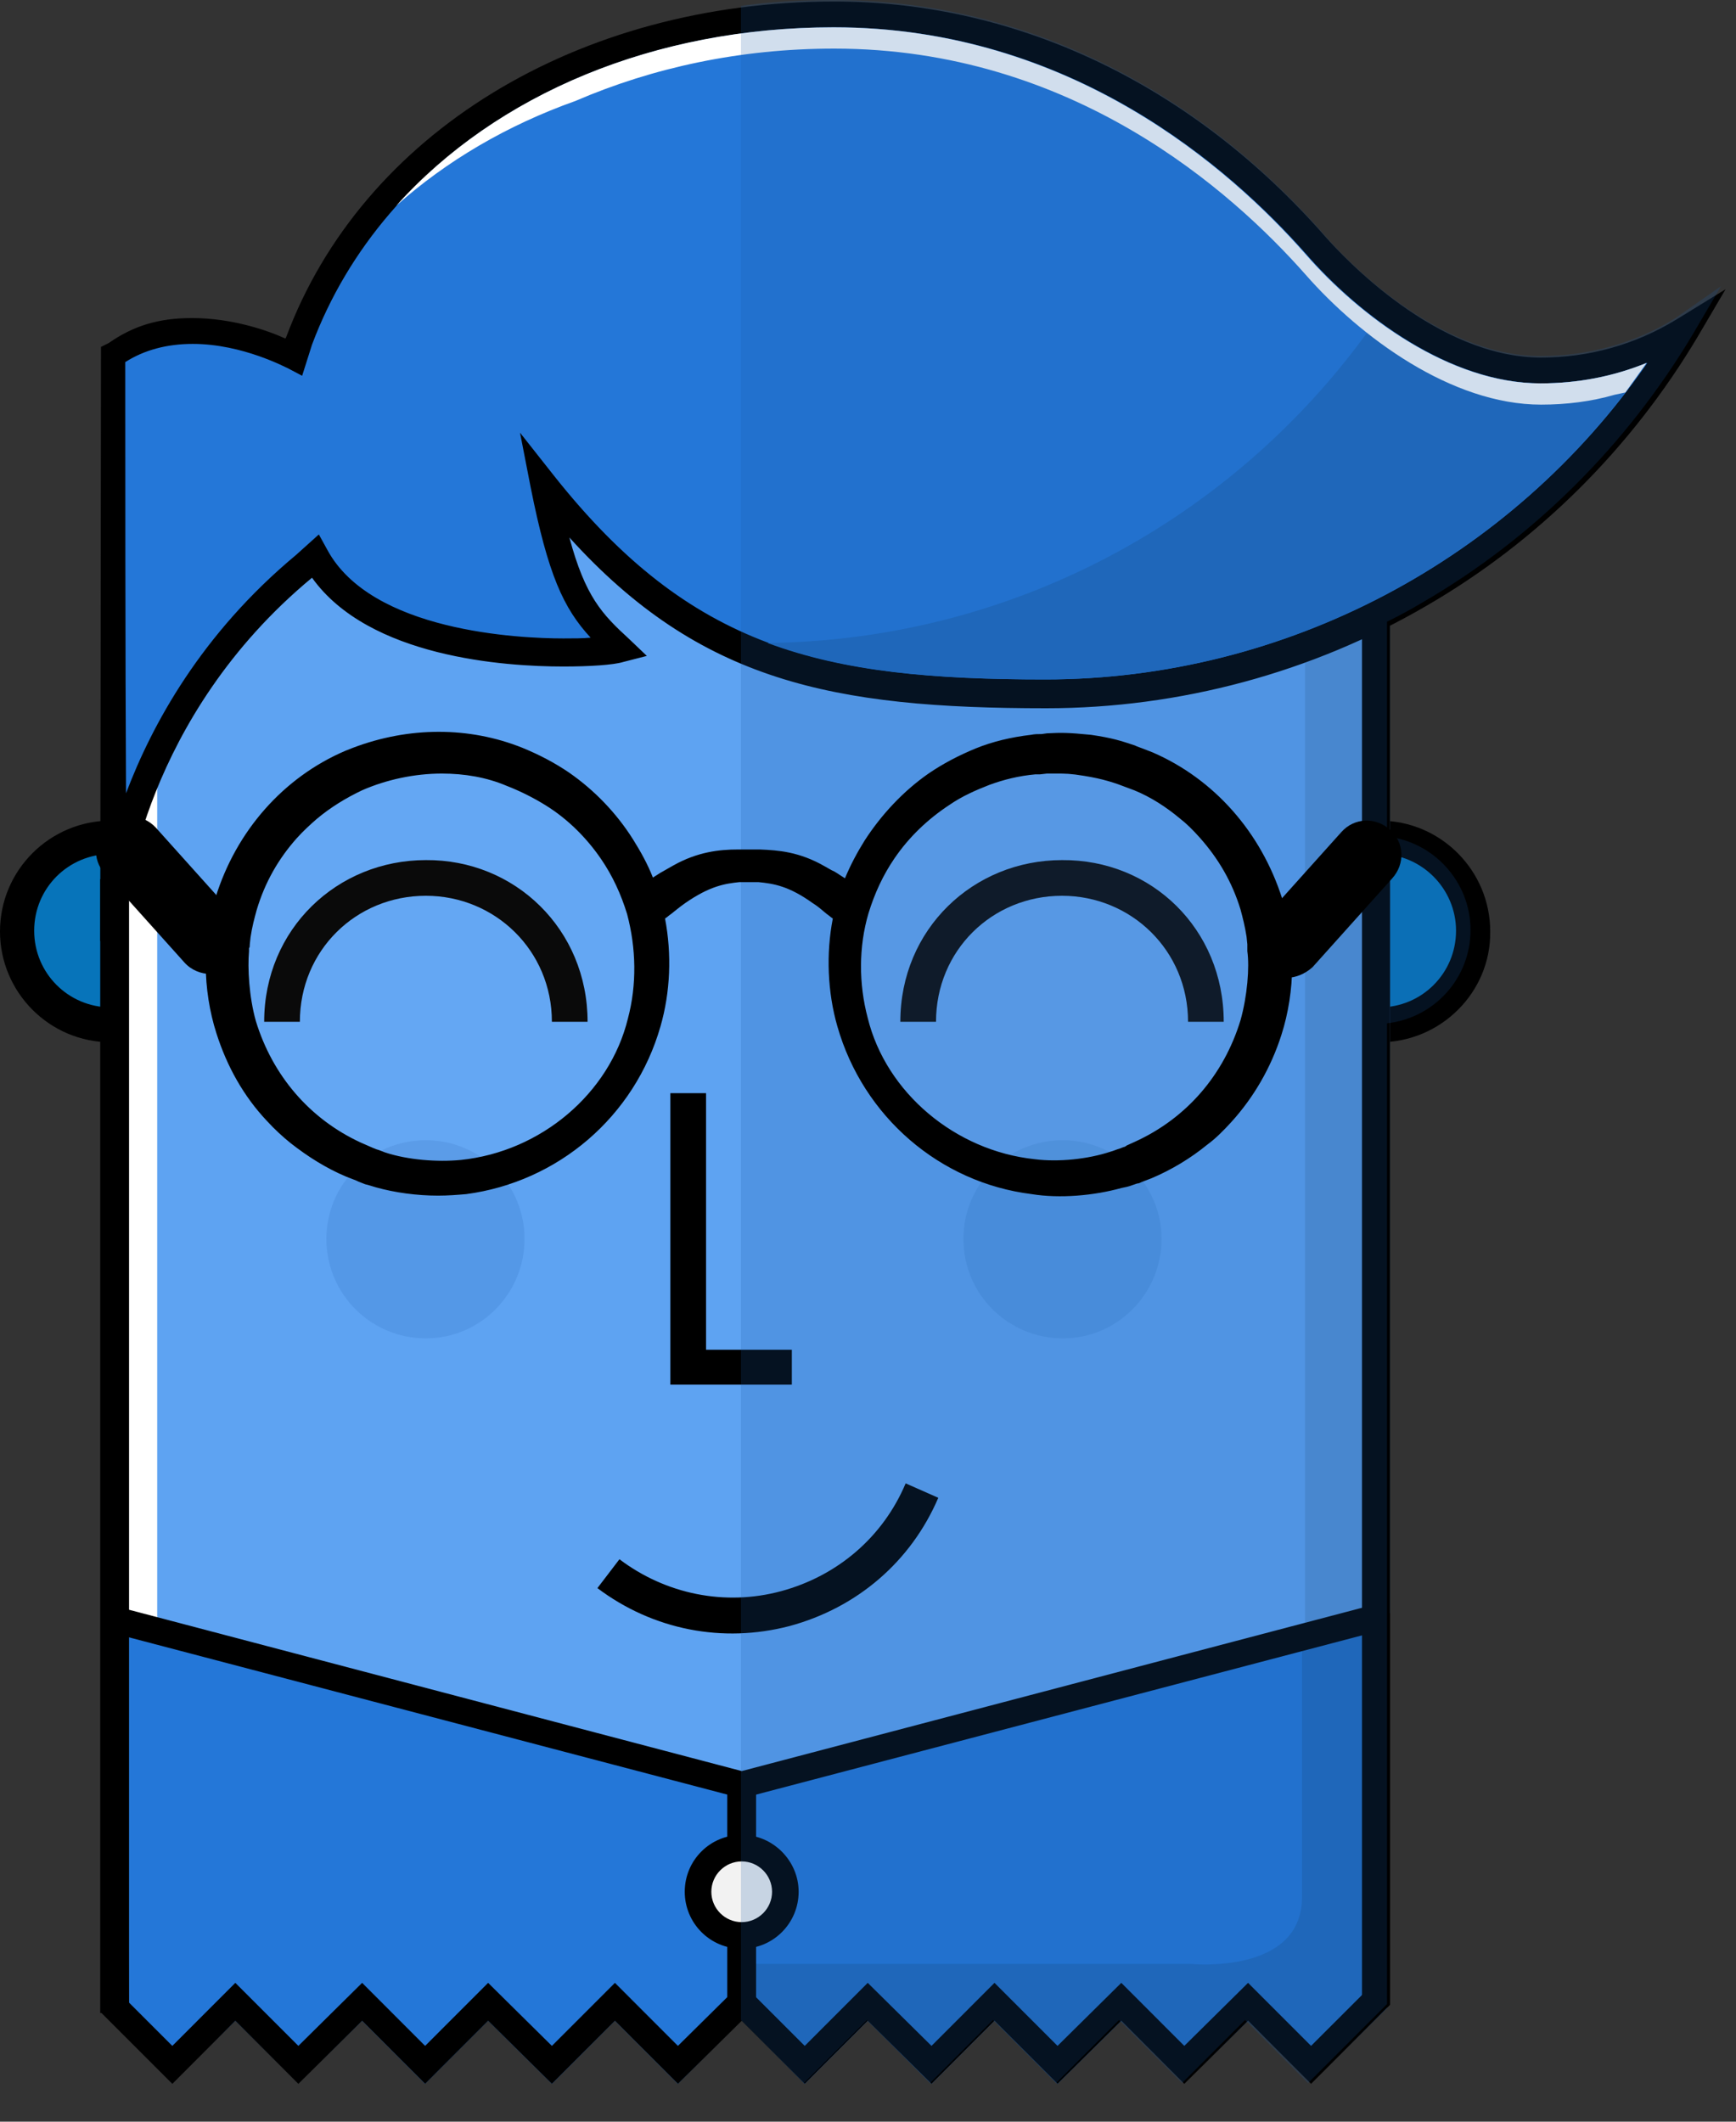
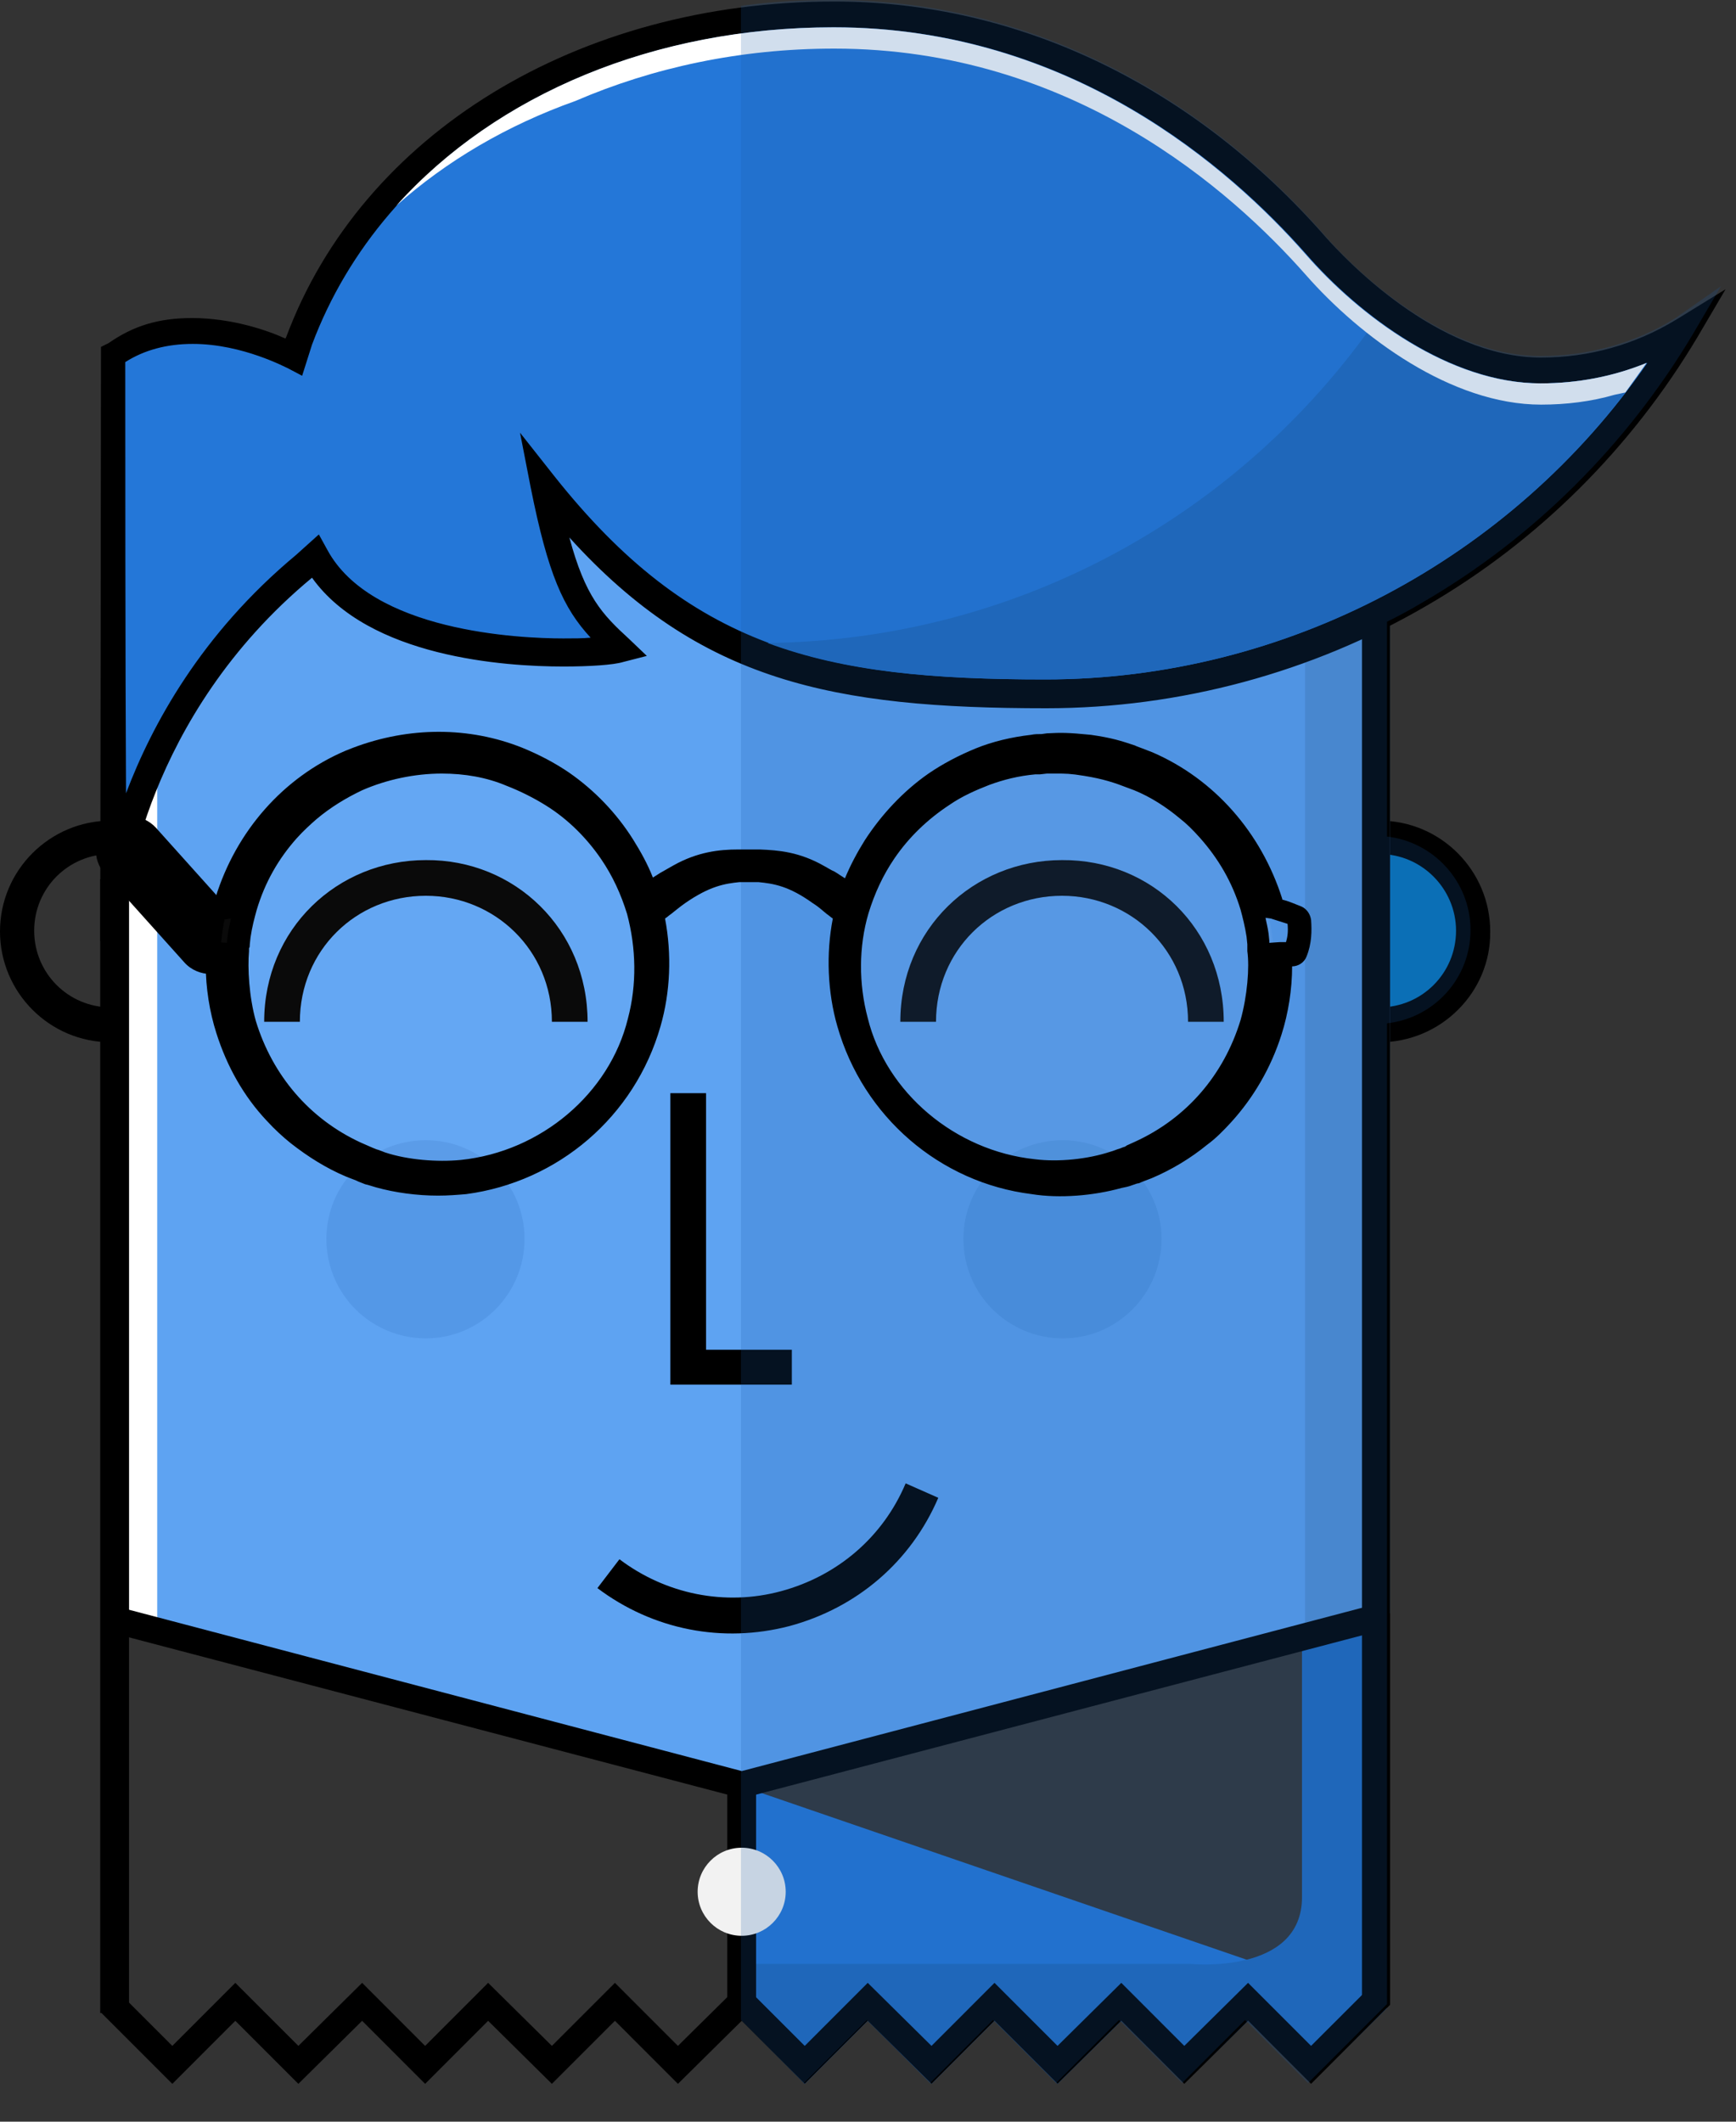
<svg xmlns="http://www.w3.org/2000/svg" width="45" height="55" viewBox="0 0 45 55" fill="none">
  <rect x="0" y="0" width="45" height="55" fill="#333333" stroke="none" />
  <path d="M38.197 24.126C38.197 25.465 37.114 26.567 35.757 26.567C34.418 26.567 33.316 25.484 33.316 24.126C33.316 22.788 34.399 21.686 35.757 21.686C37.095 21.706 38.197 22.788 38.197 24.126Z" fill="#0774BA" />
  <path d="M35.756 27.019C34.162 27.019 32.883 25.72 32.883 24.146C32.883 22.552 34.182 21.273 35.756 21.273C37.35 21.273 38.629 22.572 38.629 24.146C38.649 25.72 37.35 27.019 35.756 27.019ZM35.756 22.139C34.654 22.139 33.768 23.024 33.768 24.126C33.768 25.228 34.654 26.114 35.756 26.114C36.858 26.114 37.743 25.228 37.743 24.126C37.743 23.044 36.858 22.139 35.756 22.139Z" fill="black" />
-   <path d="M5.314 24.126C5.314 25.465 4.232 26.567 2.874 26.567C1.536 26.567 0.434 25.484 0.434 24.126C0.434 22.788 1.516 21.686 2.874 21.686C4.232 21.706 5.314 22.788 5.314 24.126Z" fill="#0774BA" />
  <path d="M2.873 27.019C1.279 27.019 0 25.72 0 24.146C0 22.552 1.299 21.273 2.873 21.273C4.467 21.273 5.746 22.572 5.746 24.146C5.766 25.72 4.467 27.019 2.873 27.019ZM2.873 22.139C1.771 22.139 0.886 23.024 0.886 24.126C0.886 25.228 1.771 26.114 2.873 26.114C3.975 26.114 4.861 25.228 4.861 24.126C4.861 23.044 3.975 22.139 2.873 22.139Z" fill="black" />
-   <path d="M19.227 46.304L35.383 41.955L35.954 52.051L33.986 53.999L32.352 52.385L30.699 53.999L29.066 52.385L27.413 54.019L25.78 52.385L24.146 54.019L22.493 52.385L20.86 54.019L19.227 52.365" fill="#2477D8" />
+   <path d="M19.227 46.304L35.954 52.051L33.986 53.999L32.352 52.385L30.699 53.999L29.066 52.385L27.413 54.019L25.78 52.385L24.146 54.019L22.493 52.385L20.86 54.019L19.227 52.365" fill="#2477D8" />
  <path d="M19.227 50.91H30.857C30.857 50.91 33.75 51.205 33.75 49.178C33.75 47.151 33.75 42.723 33.75 42.723L35.934 42.054L35.678 51.834L33.986 53.487L32.254 51.834L30.719 53.487L28.869 51.697L27.512 53.487L25.918 51.834L24.186 53.487L22.277 52.051L20.801 53.487L19.207 52.051V50.91H19.227Z" fill="#206ABF" />
-   <path d="M19.225 46.305L3.246 42.152L3.344 51.913L4.447 53.999L6.1 52.385L7.733 53.999L9.386 52.385L11.019 54.019L12.653 52.385L14.306 54.019L15.939 52.385L17.572 54.019L19.225 52.366" fill="#2477D8" />
  <path d="M3.05 42.014L2.912 13.047C2.912 13.047 9.209 11.335 9.445 11.256C9.682 11.178 13.775 8.777 14.011 8.777C14.247 8.777 18.183 8.934 19.206 8.777C20.21 8.619 24.205 9.328 24.441 9.387C24.677 9.465 35.284 13.834 35.284 13.834V41.975L19.167 46.265" fill="#5EA3F2" />
  <path d="M36.032 13.913H33.828V42.742L36.032 41.818V13.913Z" fill="#5492D9" />
  <path d="M4.075 18.734H2.973V42.113L4.075 42.349V18.734Z" fill="white" />
  <path d="M36.033 51.972L35.305 51.834V9.859H36.033V51.972Z" fill="black" />
  <path d="M3.345 51.913L2.598 52.188V22.788H3.345V51.913Z" fill="black" />
  <path d="M7.753 8.836C9.682 3.7 15.074 0.374 21.627 0.374C26.881 0.374 31.171 3.011 34.103 6.356C35.205 7.616 37.508 9.603 39.948 9.603C41.306 9.603 42.565 9.229 43.628 8.56L43.687 8.521C40.322 14.169 34.162 17.967 27.098 17.967C20.958 17.967 17.612 17.042 14.09 12.575C14.621 15.271 15.074 15.881 16.058 16.786C15.329 16.983 9.682 17.219 8.166 14.405L7.891 14.641C3.325 18.439 2.932 23.359 2.932 23.359C2.932 23.359 2.912 12.083 2.912 9.19C4.959 7.753 7.635 9.229 7.635 9.229L7.753 8.836Z" fill="#2477D8" />
  <path d="M3.267 23.398L2.598 24.402C2.598 24.284 2.617 12.024 2.617 9.17V8.993L2.814 8.895C3.464 8.442 4.113 8.245 4.979 8.245C6.002 8.245 6.927 8.56 7.399 8.777L7.419 8.737C9.387 3.463 14.976 0.039 21.627 0.039C26.39 0.039 30.916 2.204 34.359 6.14C34.812 6.651 37.233 9.269 39.948 9.269C41.188 9.269 42.388 8.934 43.451 8.285L44.73 7.498L44.002 8.737C42.29 11.611 39.87 14.031 36.977 15.704C34.005 17.436 30.581 18.36 27.118 18.36C21.588 18.36 18.144 17.672 14.759 13.933C15.172 15.468 15.605 15.92 16.314 16.57L16.767 17.003L16.156 17.16C15.901 17.239 15.271 17.278 14.602 17.278C13.086 17.278 9.564 17.042 8.088 14.976C3.719 18.596 3.267 23.339 3.267 23.398ZM3.247 9.387C3.247 11.512 3.247 17.121 3.267 20.564C3.936 18.793 5.215 16.432 7.675 14.385L8.265 13.854L8.482 14.248C9.623 16.373 13.46 16.55 14.602 16.55C14.877 16.55 15.113 16.55 15.31 16.53C14.602 15.763 14.208 14.897 13.756 12.634L13.48 11.217L14.366 12.339C17.908 16.806 21.293 17.613 27.098 17.613C33.316 17.613 39.181 14.503 42.703 9.406C41.837 9.761 40.913 9.938 39.948 9.938C37.606 9.938 35.265 8.206 33.848 6.573C31.919 4.388 27.787 0.708 21.627 0.708C15.271 0.708 9.958 3.936 8.088 8.934L7.832 9.741L7.458 9.544C7.439 9.544 6.297 8.915 4.998 8.915C4.329 8.915 3.739 9.072 3.247 9.387Z" fill="black" />
  <path d="M11.02 54.019L9.387 52.385L7.734 54.019L6.1 52.385L4.467 54.019L2.617 52.169L3.07 51.638L4.467 53.035L6.1 51.401L7.734 53.035L9.387 51.401L11.02 53.035L12.653 51.401L14.306 53.035L15.94 51.401L17.573 53.035L19.226 51.401L20.86 53.035L22.493 51.401L24.146 53.035L25.779 51.401L27.413 53.035L29.066 51.401L30.699 53.035L32.352 51.401L33.985 53.035L35.383 51.638L36.032 51.972L33.985 54.019L32.352 52.385L30.699 54.019L29.066 52.385L27.413 54.019L25.779 52.385L24.146 54.019L22.493 52.385L20.86 54.019L19.226 52.385L17.573 54.019L15.94 52.385L14.306 54.019L12.653 52.385L11.02 54.019Z" fill="black" />
  <path d="M42.683 9.407C41.817 9.761 40.892 9.938 39.928 9.938C38.432 9.938 36.937 9.229 35.677 8.285C32.194 13.303 26.428 16.589 19.895 16.668C21.902 17.416 24.184 17.613 27.077 17.613C33.316 17.613 39.18 14.504 42.683 9.407Z" fill="#206ABF" />
  <path d="M15.231 26.488H14.306C14.306 24.638 12.83 23.221 11.039 23.221C9.229 23.221 7.773 24.638 7.773 26.488H6.848C6.848 24.087 8.737 22.296 11.039 22.296C13.342 22.277 15.231 24.087 15.231 26.488Z" fill="black" />
  <path d="M31.721 26.488H30.796C30.796 24.638 29.32 23.221 27.529 23.221C25.719 23.221 24.263 24.638 24.263 26.488H23.338C23.338 24.087 25.227 22.296 27.529 22.296C29.852 22.277 31.721 24.087 31.721 26.488Z" fill="black" />
  <path d="M20.465 42.152C18.733 42.605 16.923 42.251 15.486 41.168L16.057 40.42C17.257 41.326 18.792 41.641 20.249 41.247C21.705 40.853 22.886 39.85 23.476 38.453L24.322 38.827C23.614 40.48 22.216 41.68 20.465 42.152Z" fill="black" />
  <path d="M20.526 35.894H17.377V28.338H18.302V34.989H20.526V35.894Z" fill="black" />
  <path d="M19.227 46.619L2.756 42.29L2.933 41.621L19.227 45.911L35.521 41.621L35.698 42.29L19.227 46.619Z" fill="black" />
  <path d="M19.599 46.245H18.852V51.834H19.599V46.245Z" fill="black" />
  <path d="M21.626 1.26C27.786 1.26 31.918 4.939 33.847 7.124C35.264 8.738 37.625 10.489 39.947 10.489C40.597 10.489 41.246 10.41 41.856 10.233L42.132 10.174L42.683 9.407C41.817 9.761 40.892 9.938 39.928 9.938C37.586 9.938 35.244 8.206 33.827 6.573C31.899 4.388 27.766 0.708 21.607 0.708C16.962 0.708 12.869 2.44 10.271 5.333C11.57 4.172 13.145 3.247 14.916 2.617C16.923 1.752 19.186 1.26 21.626 1.26Z" fill="white" />
  <path d="M20.367 49.04C20.367 49.669 19.855 50.181 19.225 50.181C18.596 50.181 18.084 49.669 18.084 49.04C18.084 48.41 18.596 47.898 19.225 47.898C19.855 47.898 20.367 48.41 20.367 49.04Z" fill="#F2F2F2" />
-   <path d="M19.226 50.516C18.399 50.516 17.75 49.847 17.75 49.04C17.75 48.213 18.419 47.564 19.226 47.564C20.033 47.564 20.702 48.233 20.702 49.04C20.702 49.847 20.052 50.516 19.226 50.516ZM19.226 48.253C18.793 48.253 18.439 48.607 18.439 49.04C18.439 49.473 18.793 49.827 19.226 49.827C19.659 49.827 20.013 49.473 20.013 49.04C20.013 48.607 19.659 48.253 19.226 48.253Z" fill="black" />
  <path opacity="0.15" d="M30.109 32.116C30.109 33.533 28.968 34.694 27.551 34.694C26.134 34.694 24.973 33.552 24.973 32.116C24.973 30.699 26.114 29.558 27.551 29.558C28.948 29.558 30.109 30.699 30.109 32.116Z" fill="#1C5AA7" />
  <path opacity="0.15" d="M13.597 32.116C13.597 33.533 12.456 34.694 11.039 34.694C9.622 34.694 8.461 33.552 8.461 32.116C8.461 30.699 9.602 29.558 11.039 29.558C12.456 29.558 13.597 30.699 13.597 32.116Z" fill="#1C5AA7" />
  <path opacity="0.2" d="M43.432 8.245C42.389 8.895 41.169 9.229 39.929 9.229C37.213 9.229 34.793 6.632 34.34 6.1C30.896 2.165 26.37 0 21.608 0C20.821 0 20.053 0.039 19.305 0.138L19.207 0.157V52.365L19.305 52.464L20.84 53.999L22.474 52.365L24.107 53.999L25.74 52.365L27.374 53.999L29.007 52.365L30.64 53.999L32.274 52.365L33.907 53.999L35.954 51.952V41.798V26.527C37.174 26.389 38.118 25.366 38.118 24.107C38.118 22.867 37.174 21.824 35.954 21.686V16.117C36.269 15.96 36.564 15.802 36.859 15.625C39.752 13.952 42.172 11.532 43.884 8.659L44.612 7.419L43.432 8.245Z" fill="#1C5AA7" />
  <path d="M5.452 25.248C5.216 25.248 4.96 25.15 4.783 24.953L2.716 22.65C2.382 22.276 2.421 21.726 2.775 21.391C3.149 21.056 3.7 21.096 4.035 21.45L6.101 23.752C6.436 24.126 6.396 24.677 6.042 25.012C5.865 25.189 5.649 25.248 5.452 25.248Z" fill="black" />
  <g opacity="0.2">
    <path opacity="0.2" d="M17.081 24.973C17.081 28.121 14.543 30.66 11.394 30.66C8.246 30.66 5.707 28.121 5.707 24.973C5.707 21.824 8.246 19.285 11.394 19.285C14.523 19.285 17.081 21.844 17.081 24.973Z" fill="white" />
    <path opacity="0.2" d="M33.021 24.973C33.021 28.121 30.482 30.66 27.334 30.66C24.185 30.66 21.646 28.121 21.646 24.973C21.646 21.824 24.185 19.285 27.334 19.285C30.482 19.285 33.021 21.844 33.021 24.973Z" fill="white" />
  </g>
-   <path d="M33.671 23.811C33.671 23.772 33.632 23.733 33.592 23.713C33.376 23.615 33.179 23.556 32.982 23.516C32.963 23.457 32.943 23.398 32.923 23.339C32.392 21.608 31.172 20.348 29.735 19.738L29.637 19.699L29.539 19.659C29.48 19.64 29.421 19.62 29.361 19.581C28.988 19.462 28.771 19.384 28.22 19.305C27.649 19.246 27.492 19.246 27.098 19.266C26.98 19.285 26.843 19.285 26.724 19.305C26.252 19.364 25.78 19.482 25.367 19.659C24.934 19.836 24.56 20.033 24.206 20.269C23.517 20.742 22.985 21.332 22.631 21.903C22.336 22.355 22.159 22.788 22.021 23.182C21.982 23.162 21.942 23.123 21.884 23.083C21.746 22.985 21.608 22.887 21.47 22.808C21.392 22.768 21.313 22.709 21.214 22.67C20.624 22.336 20.132 22.296 19.679 22.277C19.542 22.277 19.463 22.277 19.404 22.277C19.325 22.277 19.247 22.277 19.128 22.277C18.676 22.296 18.184 22.336 17.593 22.67C17.515 22.709 17.416 22.768 17.338 22.808C17.2 22.906 17.062 22.985 16.924 23.083C16.865 23.123 16.826 23.162 16.787 23.182C16.649 22.788 16.472 22.355 16.177 21.903C15.803 21.332 15.291 20.742 14.602 20.269C14.248 20.033 13.874 19.817 13.441 19.659C12.201 19.167 10.726 19.108 9.269 19.659L9.171 19.699L9.072 19.738C7.616 20.368 6.416 21.608 5.885 23.339C5.865 23.398 5.845 23.457 5.825 23.516C5.629 23.556 5.432 23.615 5.215 23.713C5.176 23.733 5.137 23.772 5.137 23.811C5.117 24.126 5.117 24.382 5.235 24.638C5.255 24.677 5.294 24.717 5.353 24.717C5.452 24.717 5.55 24.717 5.648 24.717C5.609 25.248 5.688 25.996 5.904 26.685C6.18 27.511 6.593 28.239 7.144 28.849C7.341 29.046 7.518 29.243 7.734 29.42C8.148 29.755 8.62 30.05 9.092 30.247L9.191 30.286L9.289 30.325C9.348 30.345 9.407 30.365 9.466 30.404C9.584 30.443 9.722 30.483 9.84 30.522C10.548 30.719 11.395 30.778 12.064 30.679C14.386 30.384 16.216 28.751 16.846 26.547C17.121 25.602 17.121 24.599 16.924 23.713C16.944 23.694 16.964 23.674 16.983 23.674C17.003 23.654 17.023 23.634 17.062 23.615C17.22 23.497 17.357 23.359 17.593 23.182C18.282 22.69 18.715 22.611 19.148 22.572C19.207 22.572 19.247 22.572 19.286 22.572C19.365 22.572 19.404 22.572 19.404 22.572C19.404 22.572 19.443 22.572 19.522 22.572C19.561 22.572 19.601 22.572 19.66 22.572C20.093 22.631 20.526 22.69 21.214 23.182C21.451 23.359 21.588 23.477 21.746 23.615C21.765 23.634 21.785 23.654 21.824 23.674C21.844 23.694 21.864 23.694 21.884 23.713C21.667 24.618 21.687 25.622 21.962 26.547C22.592 28.751 24.422 30.384 26.744 30.679C27.413 30.778 28.259 30.719 28.968 30.522C29.086 30.483 29.224 30.443 29.342 30.404C29.401 30.384 29.46 30.365 29.519 30.325L29.617 30.286L29.716 30.247C30.208 30.05 30.66 29.755 31.073 29.42C31.29 29.243 31.487 29.066 31.664 28.849C32.215 28.239 32.628 27.531 32.904 26.685C33.12 25.996 33.179 25.248 33.16 24.717C33.258 24.717 33.337 24.717 33.455 24.717C33.514 24.717 33.553 24.697 33.573 24.638C33.671 24.382 33.691 24.126 33.671 23.811ZM16.59 26.448C16.098 28.397 14.327 30.069 12.005 30.325C11.395 30.404 10.568 30.325 9.919 30.128C9.801 30.089 9.683 30.05 9.584 30.01C9.525 29.991 9.466 29.971 9.407 29.951L9.328 29.912L9.25 29.873C7.911 29.263 6.849 28.121 6.357 26.547C6.16 25.898 6.101 25.11 6.16 24.638C6.16 24.579 6.16 24.52 6.18 24.441L6.199 24.244C6.239 23.989 6.298 23.733 6.376 23.497C6.613 22.749 6.987 22.099 7.498 21.529C7.675 21.352 7.852 21.175 8.03 21.017C8.403 20.702 8.836 20.427 9.269 20.23C10.489 19.659 11.965 19.6 13.244 20.073C13.638 20.21 14.012 20.407 14.327 20.604C14.976 21.037 15.488 21.568 15.842 22.099C16.196 22.631 16.413 23.162 16.55 23.595C16.826 24.52 16.846 25.543 16.59 26.448ZM32.431 26.547C31.959 28.121 30.877 29.282 29.539 29.873L29.46 29.912L29.381 29.951C29.322 29.971 29.263 29.991 29.204 30.01C29.086 30.05 28.968 30.089 28.869 30.128C28.22 30.325 27.413 30.404 26.784 30.325C24.461 30.069 22.671 28.397 22.198 26.448C21.942 25.524 21.962 24.52 22.238 23.575C22.356 23.142 22.572 22.611 22.946 22.08C23.3 21.548 23.812 21.017 24.461 20.584C24.796 20.368 25.15 20.191 25.544 20.053C25.937 19.915 26.37 19.817 26.803 19.758C26.862 19.758 26.921 19.738 26.961 19.738C27.02 19.738 27.079 19.738 27.118 19.718C27.531 19.718 27.669 19.718 28.161 19.777C28.673 19.856 28.968 19.954 29.361 20.112L29.44 20.151L29.519 20.191C29.952 20.387 30.385 20.643 30.759 20.978C30.955 21.135 31.133 21.312 31.29 21.489C31.802 22.06 32.175 22.709 32.412 23.457C32.49 23.693 32.549 23.949 32.589 24.205L32.608 24.402C32.608 24.461 32.628 24.52 32.628 24.599C32.687 25.091 32.628 25.878 32.431 26.547Z" fill="black" />
  <path d="M11.355 30.994C10.804 30.994 10.233 30.916 9.741 30.778C9.663 30.758 9.564 30.719 9.466 30.699L9.367 30.66C9.308 30.64 9.269 30.62 9.23 30.601L8.974 30.502C8.462 30.286 7.99 29.991 7.537 29.636C7.341 29.479 7.124 29.282 6.908 29.046C6.317 28.416 5.884 27.649 5.609 26.783C5.432 26.232 5.333 25.602 5.333 25.012C5.176 25.012 5.018 24.913 4.959 24.756C4.822 24.422 4.822 24.087 4.841 23.811C4.861 23.654 4.959 23.516 5.097 23.457C5.274 23.378 5.432 23.32 5.589 23.28V23.261C6.12 21.548 7.341 20.151 8.954 19.462L9.151 19.384C10.607 18.833 12.162 18.833 13.539 19.384C13.972 19.561 14.386 19.777 14.759 20.033C15.409 20.486 15.98 21.076 16.413 21.765C16.609 22.08 16.786 22.395 16.924 22.749C17.023 22.69 17.101 22.631 17.18 22.591C17.278 22.532 17.357 22.493 17.456 22.434C18.085 22.08 18.656 22.021 19.128 22.021C19.187 22.021 19.246 22.021 19.286 22.021C19.404 22.021 19.463 22.021 19.601 22.021H19.699C20.171 22.04 20.722 22.08 21.372 22.454C21.45 22.493 21.529 22.552 21.627 22.591C21.726 22.65 21.805 22.709 21.903 22.768C22.041 22.434 22.218 22.099 22.415 21.785C22.848 21.116 23.418 20.505 24.068 20.053C24.442 19.797 24.855 19.581 25.288 19.403C25.721 19.226 26.213 19.108 26.724 19.049C26.823 19.029 26.901 19.029 27 19.029L27.137 19.01C27.511 18.99 27.689 18.99 28.279 19.049C28.83 19.128 29.066 19.207 29.42 19.325L29.46 19.344C29.519 19.364 29.558 19.384 29.617 19.403L29.873 19.502C31.467 20.191 32.687 21.568 33.238 23.3V23.32C33.395 23.359 33.533 23.418 33.73 23.497C33.868 23.556 33.966 23.693 33.986 23.851C34.005 24.126 34.005 24.461 33.868 24.795C33.809 24.953 33.651 25.051 33.494 25.051C33.494 25.642 33.395 26.271 33.218 26.822C32.943 27.688 32.49 28.456 31.919 29.085C31.703 29.322 31.506 29.518 31.29 29.676C30.857 30.03 30.365 30.325 29.853 30.542L29.597 30.64C29.558 30.66 29.519 30.679 29.479 30.679L29.361 30.719C29.263 30.758 29.165 30.778 29.066 30.797C28.358 30.994 27.472 31.073 26.744 30.955C24.363 30.66 22.375 28.948 21.706 26.606C21.45 25.72 21.411 24.717 21.588 23.811C21.529 23.772 21.49 23.733 21.431 23.693C21.332 23.615 21.234 23.516 21.076 23.418C20.447 22.965 20.053 22.906 19.66 22.867H19.423H19.404H19.168C18.794 22.906 18.4 22.965 17.751 23.418C17.613 23.516 17.495 23.615 17.396 23.693C17.337 23.733 17.298 23.772 17.239 23.811C17.416 24.736 17.377 25.72 17.121 26.606C16.452 28.948 14.464 30.64 12.083 30.955C11.847 30.975 11.611 30.994 11.355 30.994ZM11.454 20.053C10.745 20.053 10.017 20.21 9.387 20.486C8.974 20.683 8.58 20.919 8.206 21.233C8.049 21.371 7.872 21.529 7.695 21.726C7.222 22.257 6.868 22.867 6.652 23.595C6.593 23.811 6.534 24.028 6.494 24.303L6.475 24.48C6.475 24.52 6.475 24.559 6.455 24.579V24.658C6.416 25.091 6.455 25.838 6.632 26.468C7.065 27.885 8.029 29.007 9.348 29.617L9.663 29.755L9.761 29.794C9.84 29.814 9.918 29.853 9.978 29.873C10.568 30.069 11.335 30.128 11.945 30.069C14.031 29.853 15.803 28.338 16.275 26.409C16.511 25.523 16.491 24.579 16.255 23.693C16.098 23.182 15.881 22.709 15.586 22.276C15.212 21.726 14.72 21.233 14.149 20.879C13.835 20.683 13.48 20.505 13.126 20.368C12.614 20.151 12.044 20.053 11.454 20.053ZM27.374 20.053C27.315 20.053 27.236 20.053 27.137 20.053L26.96 20.073C26.921 20.073 26.882 20.073 26.842 20.073C26.409 20.112 26.016 20.21 25.642 20.348C25.288 20.486 24.933 20.643 24.619 20.86C24.048 21.233 23.556 21.706 23.182 22.257C22.887 22.69 22.67 23.162 22.513 23.674C22.257 24.54 22.257 25.504 22.493 26.389C22.966 28.318 24.756 29.833 26.823 30.05C27.433 30.128 28.2 30.05 28.791 29.853C28.869 29.833 28.948 29.794 29.027 29.774L29.125 29.735C29.145 29.735 29.184 29.715 29.204 29.695L29.42 29.597C30.759 28.987 31.723 27.865 32.156 26.448C32.333 25.819 32.392 25.071 32.333 24.658V24.579C32.333 24.54 32.333 24.52 32.333 24.48L32.313 24.284C32.274 24.028 32.215 23.792 32.156 23.575C31.939 22.867 31.585 22.257 31.093 21.706C30.916 21.509 30.759 21.352 30.581 21.214C30.227 20.919 29.834 20.663 29.401 20.486L29.243 20.427C28.889 20.289 28.594 20.191 28.102 20.112C27.748 20.053 27.61 20.053 27.374 20.053ZM5.451 24.422C5.51 24.422 5.55 24.422 5.609 24.422L5.884 24.441C5.884 24.422 5.884 24.422 5.884 24.402L5.904 24.225C5.924 24.067 5.963 23.949 5.983 23.811L5.845 23.831C5.707 23.851 5.569 23.89 5.412 23.969C5.412 24.126 5.412 24.284 5.451 24.422ZM32.805 23.792C32.825 23.91 32.864 24.048 32.884 24.205L32.904 24.402C32.904 24.422 32.904 24.422 32.904 24.441L33.179 24.422C33.238 24.422 33.277 24.422 33.336 24.422C33.376 24.284 33.395 24.146 33.376 23.949C33.199 23.89 33.061 23.851 32.943 23.811L32.805 23.792Z" fill="black" />
-   <path d="M33.355 25.346C33.139 25.346 32.942 25.268 32.765 25.13C32.391 24.795 32.371 24.244 32.706 23.87L34.772 21.568C35.106 21.194 35.658 21.174 36.032 21.509C36.405 21.843 36.425 22.395 36.09 22.768L34.024 25.071C33.827 25.248 33.591 25.346 33.355 25.346Z" fill="black" />
</svg>